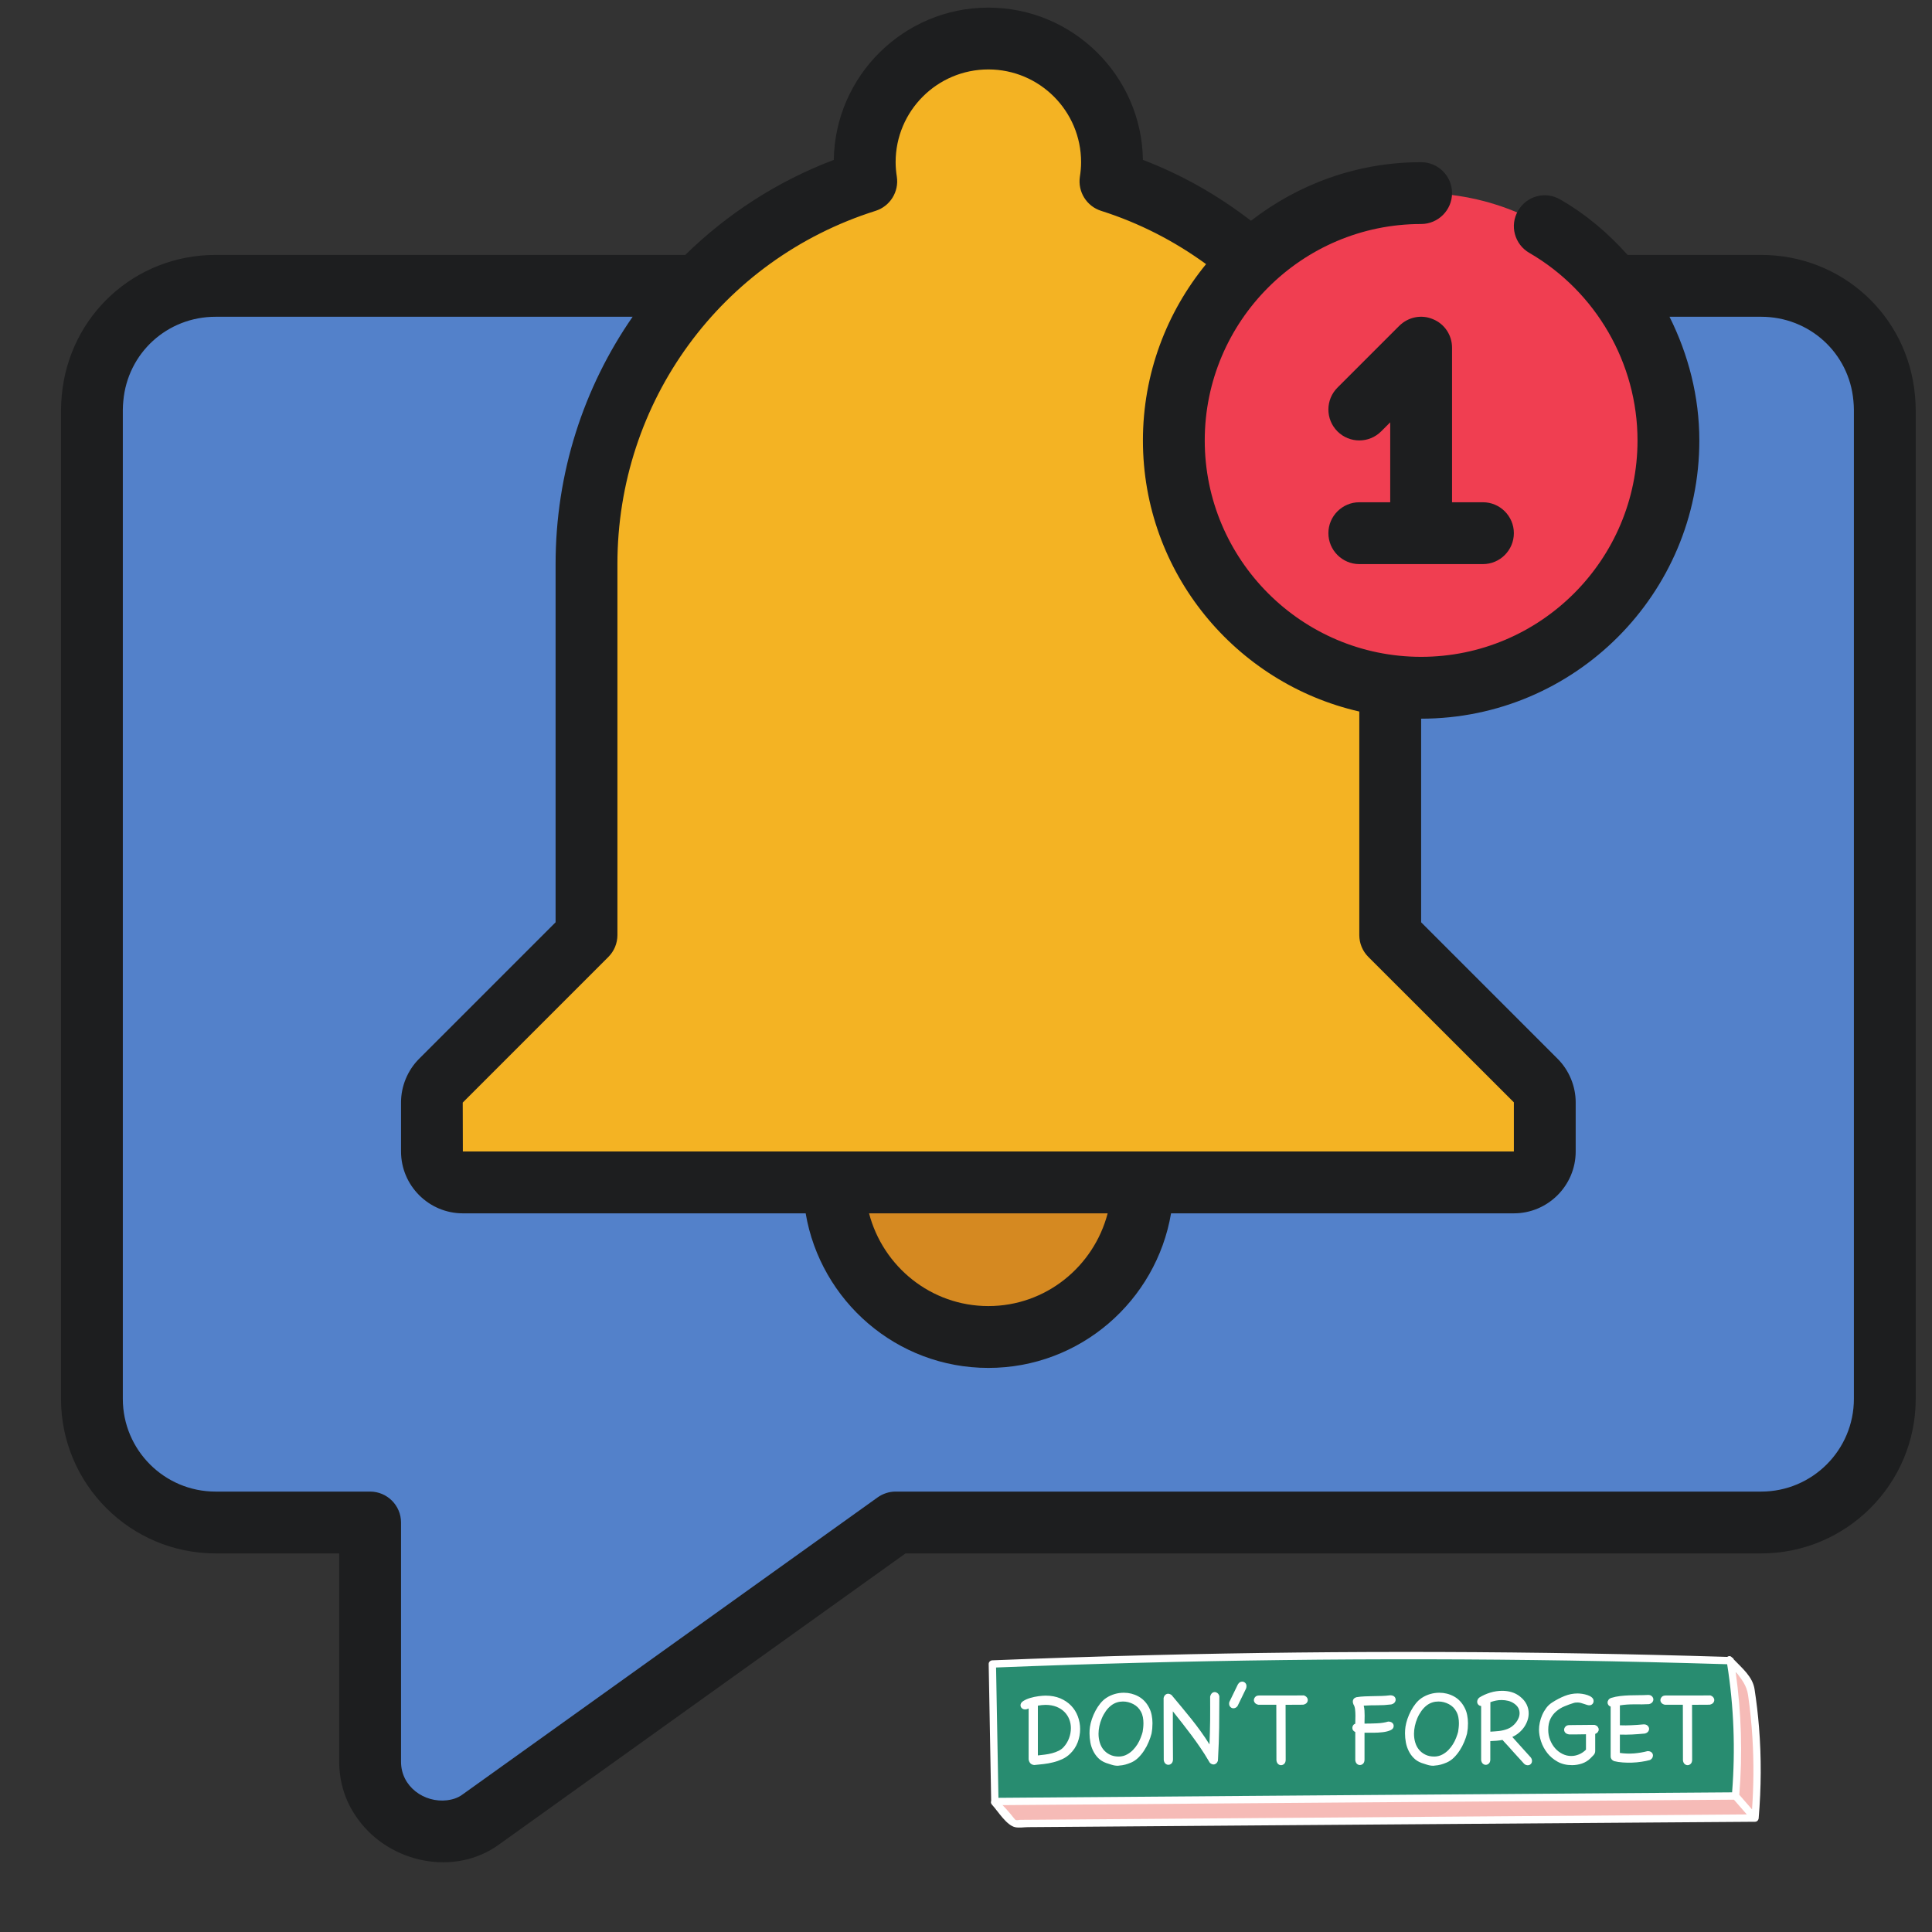
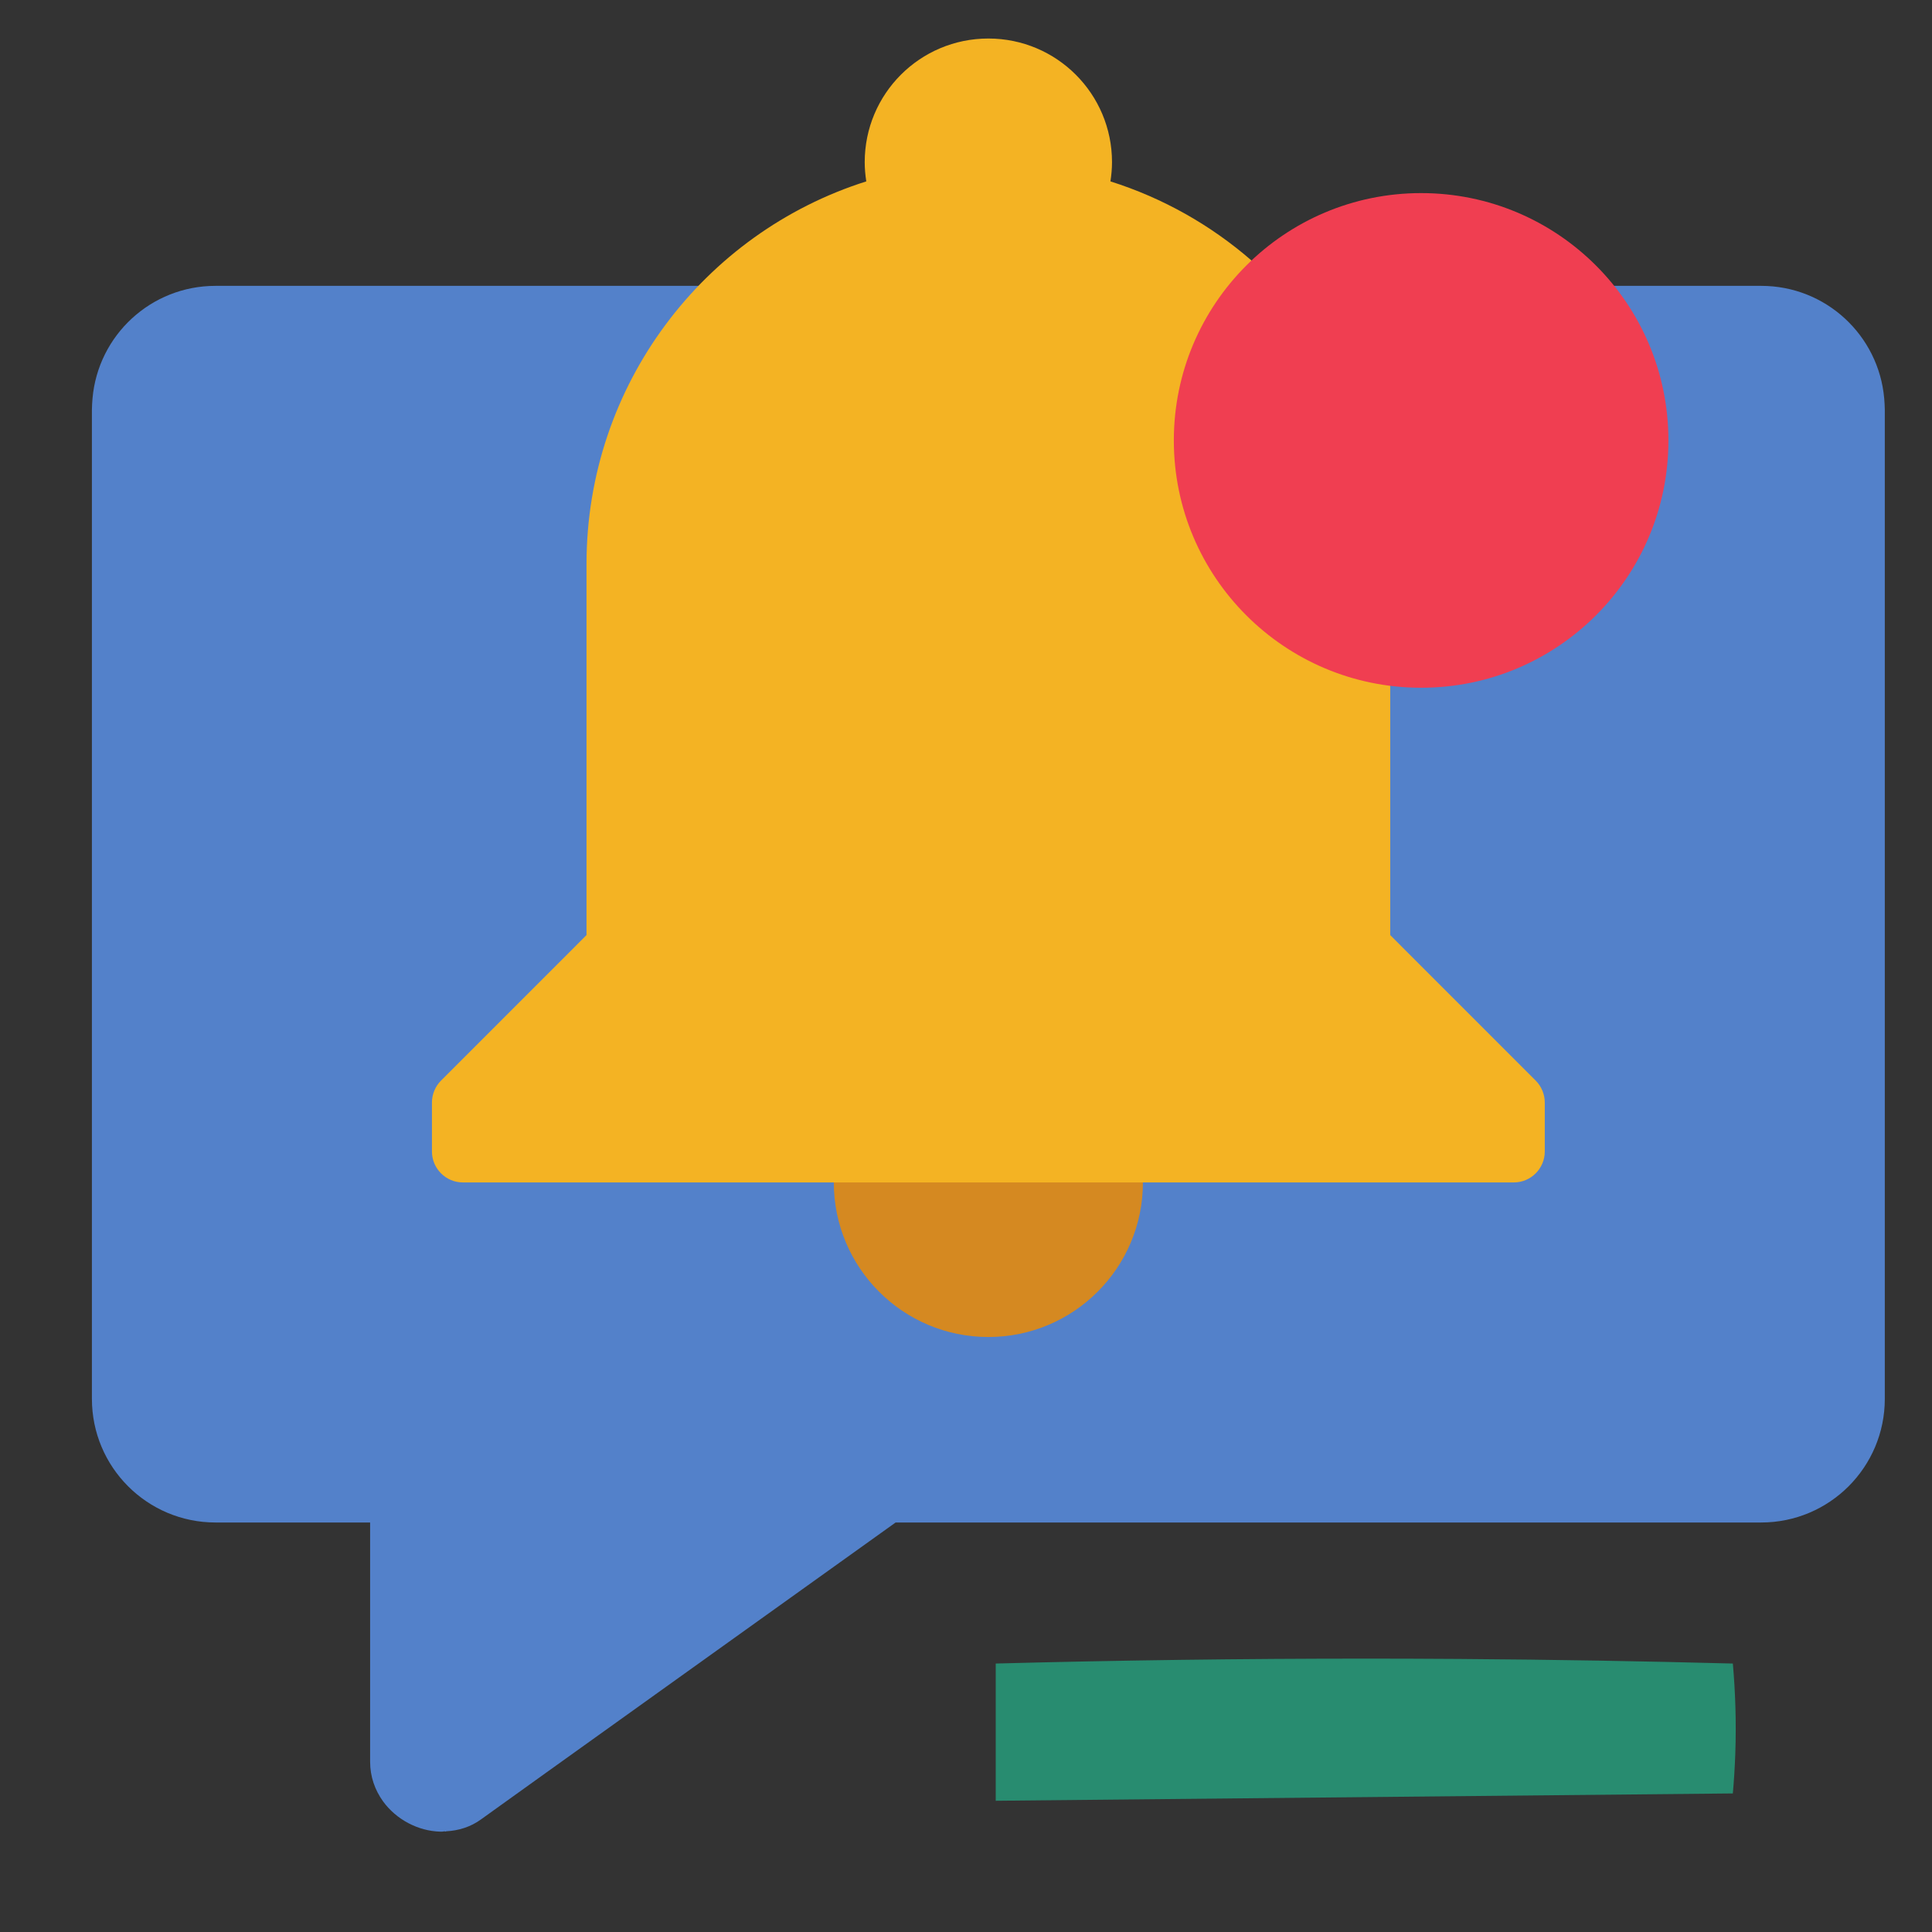
<svg xmlns="http://www.w3.org/2000/svg" width="500" zoomAndPan="magnify" viewBox="0 0 375 375" height="500" preserveAspectRatio="xMidYMid meet" version="1.0">
  <rect x="0" y="0" width="375" height="375" fill="#333333" stroke="none" />
  <defs>
    <clipPath id="e2f5d583e7">
-       <path d="M 11.84 1 L 371.84 1 L 371.84 362 L 11.84 362 Z M 11.84 1 " clip-rule="nonzero" />
-     </clipPath>
+       </clipPath>
    <clipPath id="f3501590f3">
-       <path d="M 191.898 320.32 L 341.898 320.32 L 341.898 354.82 L 191.898 354.82 Z M 191.898 320.32 " clip-rule="nonzero" />
-     </clipPath>
+       </clipPath>
  </defs>
-   <path fill="#5381ca" d="M 341.84 55.484 C 354.379 55.484 364.645 65.07 365.723 77.328 C 365.77 78.055 365.84 78.758 365.84 79.484 L 365.84 271.512 C 365.84 284.777 355.105 295.516 341.84 295.516 L 173.84 295.516 C 173.84 295.516 93.426 353.062 93.379 353.133 C 91.34 354.633 88.926 355.336 86.605 355.453 C 86.488 355.523 86.418 355.523 86.301 355.453 C 85.996 355.523 85.762 355.523 85.457 355.523 C 81.145 355.406 76.926 353.18 74.348 349.641 C 74.348 349.641 74.301 349.594 74.301 349.523 C 72.754 347.414 71.84 344.836 71.84 341.949 L 71.84 295.516 L 41.84 295.516 C 28.574 295.516 17.84 284.777 17.84 271.512 L 17.84 79.484 C 17.84 78.758 17.91 78.055 17.957 77.328 C 19.035 65.07 29.301 55.484 41.84 55.484 L 341.84 55.484 " fill-opacity="1" fill-rule="nonzero" />
+   <path fill="#5381ca" d="M 341.84 55.484 C 354.379 55.484 364.645 65.07 365.723 77.328 C 365.77 78.055 365.84 78.758 365.84 79.484 L 365.84 271.512 C 365.84 284.777 355.105 295.516 341.84 295.516 L 173.84 295.516 C 173.84 295.516 93.426 353.062 93.379 353.133 C 91.34 354.633 88.926 355.336 86.605 355.453 C 86.488 355.523 86.418 355.523 86.301 355.453 C 85.996 355.523 85.762 355.523 85.457 355.523 C 81.145 355.406 76.926 353.18 74.348 349.641 C 72.754 347.414 71.84 344.836 71.84 341.949 L 71.84 295.516 L 41.84 295.516 C 28.574 295.516 17.84 284.777 17.84 271.512 L 17.84 79.484 C 17.84 78.758 17.91 78.055 17.957 77.328 C 19.035 65.07 29.301 55.484 41.84 55.484 L 341.84 55.484 " fill-opacity="1" fill-rule="nonzero" />
  <path fill="#d58921" d="M 221.84 217.504 L 221.84 229.508 C 221.84 246.078 208.41 259.512 191.84 259.512 C 175.27 259.512 161.84 246.078 161.84 229.508 L 161.84 217.504 L 221.84 217.504 " fill-opacity="1" fill-rule="nonzero" />
  <path fill="#f4b323" d="M 269.84 133.141 L 269.84 181.5 L 298.105 209.77 C 299.184 210.848 299.84 212.418 299.84 213.965 L 299.84 223.504 C 299.84 226.809 297.145 229.508 293.84 229.508 L 89.84 229.508 C 86.535 229.508 83.84 226.809 83.84 223.504 L 83.84 213.965 C 83.84 212.418 84.496 210.848 85.574 209.77 L 113.84 181.5 L 113.84 109.492 C 113.84 74.68 136.645 45.168 168.145 35.207 C 167.957 33.988 167.84 32.746 167.84 31.48 C 167.84 18.211 178.574 7.477 191.84 7.477 C 205.105 7.477 215.84 18.211 215.84 31.48 C 215.84 32.746 215.723 33.988 215.535 35.207 C 225.754 38.441 235.035 43.715 242.91 50.559 L 269.84 133.141 " fill-opacity="1" fill-rule="nonzero" />
  <path fill="#f03e51" d="M 323.84 85.488 C 323.84 112 302.348 133.492 275.84 133.492 C 249.332 133.492 227.84 112 227.84 85.488 C 227.84 58.977 249.332 37.48 275.84 37.48 C 302.348 37.48 323.84 58.977 323.84 85.488 " fill-opacity="1" fill-rule="nonzero" />
  <g clip-path="url(#e2f5d583e7)">
    <path fill="#1d1e1f" d="M 359.84 271.512 C 359.84 281.449 351.777 289.516 341.84 289.516 L 173.84 289.516 C 172.574 289.516 171.379 289.914 170.348 290.641 C 104.582 337.707 92.348 346.453 89.816 348.281 C 88.832 349.031 87.707 349.312 86.793 349.43 C 82.363 349.969 77.84 346.805 77.84 341.949 L 77.84 295.516 C 77.84 292.211 75.145 289.516 71.84 289.516 L 41.84 289.516 C 31.902 289.516 23.84 281.449 23.84 271.512 L 23.84 79.484 C 23.84 78.922 23.887 78.359 23.934 77.844 C 24.754 68.516 32.465 61.484 41.84 61.484 L 122.793 61.484 C 113.277 75.195 107.84 91.793 107.84 109.492 L 107.84 179.016 L 81.332 205.527 C 79.129 207.73 77.84 210.824 77.84 213.965 L 77.84 223.504 C 77.84 230.117 83.23 235.508 89.84 235.508 L 156.379 235.508 C 159.262 252.5 174.027 265.512 191.84 265.512 C 209.652 265.512 224.418 252.5 227.301 235.508 L 293.84 235.508 C 300.449 235.508 305.84 230.117 305.84 223.504 L 305.84 213.965 C 305.84 210.824 304.551 207.73 302.348 205.527 L 275.84 179.016 L 275.84 139.496 C 305.629 139.496 329.84 115.281 329.84 85.488 C 329.84 77.023 327.73 68.844 324.051 61.484 L 341.84 61.484 C 351.215 61.484 358.926 68.516 359.746 77.797 C 359.793 78.359 359.84 78.922 359.84 79.484 Z M 214.996 235.508 C 212.301 245.82 202.996 253.508 191.84 253.508 C 180.684 253.508 171.379 245.82 168.684 235.508 Z M 169.949 40.926 C 172.762 40.035 174.52 37.223 174.074 34.293 C 173.934 33.402 173.84 32.441 173.84 31.48 C 173.84 21.543 181.902 13.477 191.84 13.477 C 201.777 13.477 209.84 21.543 209.84 31.48 C 209.84 32.441 209.746 33.402 209.605 34.293 C 209.16 37.223 210.918 40.035 213.73 40.926 C 221.113 43.27 227.91 46.762 234.098 51.266 C 226.457 60.594 221.84 72.523 221.84 85.488 C 221.84 111.133 239.816 132.625 263.84 138.109 L 263.84 181.5 C 263.84 183.094 264.473 184.617 265.598 185.742 L 293.84 213.965 L 293.84 223.504 L 89.84 223.504 L 89.816 214.012 L 118.082 185.742 C 119.207 184.617 119.84 183.094 119.84 181.5 L 119.84 109.492 C 119.84 77.961 139.973 50.395 169.949 40.926 Z M 341.84 49.48 L 315.918 49.48 C 312.168 45.285 307.832 41.582 302.84 38.723 C 299.957 37.035 296.301 38.043 294.66 40.902 C 292.973 43.762 293.98 47.441 296.84 49.082 C 309.777 56.586 317.84 70.531 317.84 85.488 C 317.84 108.645 298.996 127.492 275.84 127.492 C 252.684 127.492 233.84 108.645 233.84 85.488 C 233.84 62.328 252.684 43.48 275.84 43.48 C 279.145 43.48 281.84 40.785 281.84 37.48 C 281.84 34.176 279.145 31.48 275.84 31.48 C 263.395 31.48 251.98 35.746 242.816 42.848 C 236.418 37.926 229.41 33.918 221.84 31.035 C 221.605 14.695 208.223 1.477 191.84 1.477 C 175.457 1.477 162.074 14.695 161.84 31.035 C 150.824 35.207 141.098 41.559 133.012 49.48 L 41.84 49.48 C 26.207 49.48 13.363 61.227 11.98 76.836 C 11.91 77.727 11.84 78.594 11.84 79.484 L 11.84 271.512 C 11.84 288.062 25.293 301.516 41.84 301.516 L 65.84 301.516 L 65.84 341.949 C 65.84 345.891 67.012 349.617 69.238 352.758 C 69.332 352.898 69.402 353.039 69.52 353.156 C 75.684 361.641 88.293 364.312 96.941 357.961 C 98.582 356.766 164.699 309.438 175.762 301.516 L 341.84 301.516 C 358.387 301.516 371.84 288.062 371.84 271.512 L 371.84 79.484 C 371.84 78.594 371.77 77.727 371.699 76.789 C 370.316 61.227 357.473 49.48 341.84 49.48 " fill-opacity="1" fill-rule="nonzero" />
  </g>
-   <path fill="#1d1e1f" d="M 263.84 97.488 C 260.535 97.488 257.84 100.184 257.84 103.488 C 257.84 106.793 260.535 109.492 263.84 109.492 L 287.84 109.492 C 291.145 109.492 293.84 106.793 293.84 103.488 C 293.84 100.184 291.145 97.488 287.84 97.488 L 281.84 97.488 L 281.84 67.484 C 281.84 65.047 280.387 62.867 278.137 61.953 C 275.887 60.992 273.332 61.531 271.598 63.242 L 259.598 75.242 C 257.254 77.586 257.254 81.387 259.598 83.73 C 261.941 86.074 265.738 86.074 268.082 83.73 L 269.84 81.973 L 269.84 97.488 L 263.84 97.488 " fill-opacity="1" fill-rule="nonzero" />
-   <path fill="#f6bbb7" d="M 280.391 333.016 L 335.391 322.891 L 340.133 328.121 C 340.402 331.543 340.574 335.199 340.605 339.062 C 340.641 343.816 340.457 348.273 340.133 352.387 C 292.438 352.707 244.75 353.02 197.059 353.34 L 193.27 349.059 L 275.641 333.895 M 275.641 333.895 L 280.387 333.023 " fill-opacity="1" fill-rule="nonzero" />
  <path fill="#288c70" d="M 283.57 322.004 C 301.461 322.129 319.055 322.434 336.344 322.891 C 336.816 328.258 337.043 334.156 336.816 340.488 C 336.723 343.125 336.559 345.664 336.344 348.105 C 288.648 348.582 240.961 349.059 193.27 349.527 L 193.27 322.891 C 216.863 322.266 241.031 321.93 265.754 321.938 C 271.035 321.938 276.297 321.957 281.531 321.992 M 281.531 321.992 C 282.211 322 282.891 322 283.57 322.004 " fill-opacity="1" fill-rule="nonzero" />
  <g clip-path="url(#f3501590f3)">
    <path fill="#ffffff" d="M 200.73 342.594 C 200.512 342.566 200.332 342.508 200.18 342.41 C 200.039 342.316 199.922 342.199 199.855 342.07 L 199.785 341.941 C 199.762 341.867 199.727 341.789 199.699 341.707 C 199.672 341.625 199.656 341.551 199.656 341.477 L 199.656 331.617 C 199.527 331.66 199.422 331.699 199.34 331.742 C 199.258 331.773 199.148 331.797 199 331.797 C 198.723 331.797 198.496 331.715 198.332 331.559 C 198.164 331.395 198.082 331.203 198.082 330.984 C 198.082 330.664 198.266 330.383 198.641 330.152 C 199.012 329.922 199.453 329.723 199.965 329.574 C 200.473 329.418 201.008 329.309 201.574 329.23 C 202.137 329.156 202.598 329.121 202.957 329.121 C 204.023 329.121 204.969 329.301 205.805 329.648 C 206.633 330.004 207.332 330.473 207.902 331.066 C 208.473 331.66 208.906 332.348 209.203 333.137 C 209.504 333.93 209.652 334.754 209.652 335.621 C 209.652 336.5 209.488 337.359 209.172 338.199 C 208.852 339.035 208.363 339.773 207.703 340.406 C 207.25 340.844 206.746 341.191 206.184 341.449 C 205.621 341.707 205.035 341.914 204.426 342.062 C 203.812 342.219 203.195 342.328 202.562 342.402 C 201.938 342.473 201.328 342.539 200.73 342.594 Z M 202.938 330.914 C 202.688 330.914 202.441 330.93 202.199 330.957 C 201.945 330.984 201.703 331.023 201.449 331.066 L 201.449 340.727 C 201.871 340.68 202.32 340.633 202.797 340.57 C 203.27 340.508 203.73 340.426 204.188 340.305 C 204.641 340.188 205.062 340.031 205.457 339.84 C 205.852 339.648 206.176 339.41 206.441 339.117 C 206.91 338.605 207.262 338.027 207.5 337.387 C 207.738 336.746 207.859 336.082 207.859 335.41 C 207.859 334.824 207.75 334.262 207.543 333.719 C 207.332 333.18 207.02 332.695 206.605 332.281 C 206.191 331.863 205.676 331.531 205.062 331.285 C 204.453 331.047 203.738 330.914 202.938 330.914 Z M 223.512 336.492 C 223.383 337.004 223.191 337.543 222.953 338.117 C 222.719 338.688 222.434 339.227 222.098 339.738 C 221.773 340.25 221.395 340.719 220.965 341.145 C 220.539 341.566 220.062 341.887 219.555 342.109 C 219.32 342.199 219.117 342.273 218.941 342.344 C 218.766 342.41 218.594 342.465 218.418 342.508 C 218.242 342.555 218.059 342.59 217.863 342.629 C 217.664 342.664 217.441 342.691 217.195 342.703 C 217.168 342.703 217.129 342.703 217.09 342.719 C 217.047 342.723 217 342.73 216.961 342.73 C 216.578 342.73 216.191 342.672 215.797 342.547 C 215.402 342.426 215.031 342.301 214.684 342.188 C 214.086 341.969 213.586 341.652 213.176 341.246 C 212.77 340.836 212.438 340.371 212.188 339.855 C 211.926 339.336 211.746 338.785 211.637 338.199 C 211.527 337.609 211.473 337.023 211.473 336.438 C 211.473 336.219 211.48 336.004 211.492 335.789 C 211.508 335.578 211.527 335.367 211.562 335.164 C 211.637 334.691 211.758 334.188 211.941 333.648 C 212.125 333.113 212.355 332.578 212.629 332.062 C 212.906 331.543 213.223 331.059 213.578 330.621 C 213.938 330.188 214.316 329.832 214.727 329.566 C 215.234 329.23 215.785 328.98 216.367 328.809 C 216.953 328.641 217.543 328.559 218.141 328.559 C 219.133 328.559 220.062 328.789 220.938 329.258 C 221.812 329.73 222.508 330.445 223.016 331.414 C 223.266 331.883 223.438 332.375 223.539 332.895 C 223.641 333.41 223.695 333.938 223.695 334.461 C 223.695 334.797 223.68 335.137 223.652 335.484 C 223.613 335.816 223.574 336.16 223.512 336.492 Z M 221.766 336.273 C 221.812 335.98 221.848 335.688 221.891 335.387 C 221.922 335.09 221.941 334.781 221.941 334.477 C 221.941 334.094 221.91 333.703 221.836 333.309 C 221.758 332.914 221.629 332.547 221.441 332.211 C 221.109 331.586 220.617 331.102 219.973 330.766 C 219.336 330.434 218.664 330.262 217.965 330.262 C 217.137 330.262 216.391 330.5 215.738 330.984 C 215.328 331.289 214.969 331.664 214.656 332.102 C 214.344 332.547 214.082 333.008 213.871 333.508 C 213.66 334.004 213.496 334.516 213.387 335.035 C 213.277 335.551 213.223 336.051 213.223 336.512 C 213.223 337.102 213.301 337.66 213.457 338.191 C 213.613 338.723 213.848 339.191 214.176 339.594 C 214.5 339.996 214.914 340.324 215.41 340.57 C 215.906 340.824 216.492 340.945 217.164 340.945 C 217.441 340.945 217.719 340.91 218.004 340.836 C 218.289 340.762 218.547 340.66 218.777 340.527 C 219.199 340.297 219.574 340.012 219.906 339.672 C 220.23 339.336 220.523 338.969 220.77 338.574 C 221.02 338.176 221.23 337.754 221.398 337.312 C 221.578 336.867 221.719 336.426 221.836 335.98 Z M 234.887 329.312 C 234.961 329.02 235.074 328.801 235.23 328.652 C 235.395 328.508 235.57 328.434 235.781 328.434 C 235.973 328.434 236.148 328.504 236.316 328.633 C 236.488 328.762 236.602 328.965 236.676 329.246 C 236.676 331.34 236.664 333.363 236.637 335.328 C 236.609 337.289 236.535 339.316 236.418 341.41 L 236.441 341.43 L 236.418 341.43 C 236.406 341.504 236.398 341.566 236.398 341.613 C 236.398 341.66 236.398 341.723 236.398 341.777 C 236.312 342.008 236.188 342.188 236.039 342.301 C 235.891 342.418 235.719 342.48 235.551 342.48 C 235.285 342.48 235.043 342.363 234.809 342.133 C 234.781 342.07 234.75 342.023 234.723 341.973 C 234.695 341.926 234.66 341.887 234.633 341.844 L 234.613 341.844 L 234.613 341.797 C 234.09 340.902 233.547 340.051 232.996 339.242 C 232.441 338.43 231.879 337.633 231.293 336.848 C 230.711 336.062 230.117 335.285 229.516 334.523 C 228.91 333.754 228.285 332.969 227.648 332.164 C 227.648 332.941 227.648 333.691 227.648 334.414 C 227.648 335.137 227.648 335.871 227.648 336.609 C 227.648 337.344 227.648 338.121 227.66 338.926 C 227.668 339.73 227.676 340.605 227.676 341.539 C 227.66 341.871 227.559 342.125 227.375 342.297 C 227.191 342.465 226.996 342.547 226.777 342.547 C 226.574 342.547 226.383 342.473 226.207 342.316 C 226.031 342.16 225.922 341.922 225.883 341.602 C 225.883 339.621 225.875 337.625 225.867 335.594 C 225.859 333.566 225.855 331.562 225.855 329.586 C 225.914 329.32 226.023 329.117 226.18 328.973 C 226.344 328.828 226.527 328.754 226.73 328.754 C 226.934 328.754 227.152 328.836 227.391 328.992 C 228.062 329.797 228.711 330.582 229.359 331.352 C 229.996 332.121 230.629 332.895 231.254 333.672 C 231.871 334.449 232.473 335.238 233.059 336.051 C 233.641 336.859 234.211 337.707 234.762 338.586 C 234.824 336.977 234.863 335.43 234.887 333.957 C 234.906 332.484 234.887 330.941 234.887 329.312 Z M 240.258 326.969 C 240.371 326.766 240.508 326.621 240.648 326.531 C 240.793 326.445 240.949 326.402 241.113 326.402 C 241.328 326.402 241.527 326.484 241.688 326.641 C 241.852 326.797 241.941 327.016 241.941 327.273 C 241.941 327.438 241.914 327.594 241.852 327.758 C 241.574 328.32 241.301 328.879 241.031 329.449 C 240.758 330.023 240.488 330.582 240.207 331.141 C 240.094 331.305 239.957 331.414 239.816 331.48 C 239.672 331.551 239.531 331.578 239.402 331.578 C 239.184 331.578 238.984 331.496 238.824 331.324 C 238.652 331.156 238.57 330.938 238.57 330.656 C 238.57 330.594 238.578 330.547 238.586 330.5 C 238.594 330.461 238.605 330.406 238.621 330.344 C 238.898 329.785 239.168 329.227 239.441 328.652 C 239.711 328.078 239.984 327.52 240.258 326.969 Z M 253.07 329.074 C 253.332 329.164 253.531 329.293 253.66 329.469 C 253.789 329.648 253.852 329.832 253.836 330.023 C 253.824 330.227 253.742 330.406 253.598 330.562 C 253.449 330.719 253.23 330.82 252.941 330.883 L 249.531 330.902 L 249.551 341.613 C 249.539 341.949 249.438 342.199 249.254 342.371 C 249.07 342.539 248.871 342.621 248.648 342.621 C 248.445 342.621 248.254 342.547 248.078 342.391 C 247.902 342.234 247.793 342 247.754 341.676 L 247.73 330.895 L 244.277 330.895 C 243.969 330.836 243.738 330.719 243.59 330.535 C 243.434 330.352 243.367 330.16 243.379 329.953 C 243.395 329.738 243.488 329.539 243.652 329.363 C 243.82 329.184 244.07 329.094 244.406 329.094 C 244.582 329.094 244.887 329.094 245.336 329.094 C 245.781 329.094 246.293 329.094 246.875 329.094 C 247.461 329.094 248.078 329.094 248.738 329.094 C 249.395 329.094 250.012 329.094 250.598 329.094 C 251.18 329.094 251.691 329.094 252.137 329.082 C 252.586 329.074 252.898 329.074 253.07 329.074 Z M 264.559 342.344 C 264.375 342.512 264.176 342.594 263.953 342.594 C 263.75 342.594 263.559 342.52 263.383 342.363 C 263.207 342.207 263.098 341.973 263.059 341.648 L 263.059 336.188 C 262.676 336.008 262.488 335.742 262.488 335.375 C 262.488 335.211 262.535 335.055 262.629 334.906 C 262.723 334.746 262.867 334.637 263.059 334.562 L 263.059 334.406 C 263.059 334.23 263.059 334.023 263.07 333.781 C 263.086 333.535 263.086 333.273 263.086 333.004 C 263.086 332.578 263.062 332.172 263.016 331.773 C 262.969 331.379 262.867 331.066 262.711 330.836 C 262.621 330.629 262.582 330.445 262.582 330.289 C 262.582 329.867 262.805 329.578 263.262 329.43 C 263.797 329.34 264.34 329.285 264.891 329.266 C 265.441 329.246 265.984 329.23 266.535 329.219 C 267.082 329.211 267.625 329.199 268.184 329.184 C 268.742 329.172 269.285 329.121 269.828 329.055 C 270.18 329.055 270.445 329.137 270.621 329.293 C 270.805 329.457 270.895 329.66 270.895 329.906 C 270.895 330.113 270.824 330.297 270.684 330.465 C 270.539 330.637 270.328 330.754 270.039 330.828 C 269.148 330.941 268.258 330.996 267.367 330.992 C 266.48 330.984 265.59 331.012 264.699 331.066 C 264.773 331.371 264.824 331.691 264.844 332.02 C 264.863 332.348 264.875 332.676 264.875 332.996 C 264.875 333.246 264.871 333.48 264.863 333.699 C 264.855 333.914 264.852 334.129 264.852 334.332 L 264.852 334.551 C 265.637 334.551 266.445 334.531 267.273 334.496 C 268.102 334.461 268.828 334.344 269.441 334.156 C 269.773 334.156 270.039 334.234 270.227 334.395 C 270.418 334.559 270.512 334.762 270.512 335.008 C 270.512 335.375 270.309 335.648 269.902 335.832 C 269.492 336.016 269 336.145 268.414 336.215 C 267.832 336.281 267.211 336.324 266.555 336.324 C 265.895 336.324 265.332 336.324 264.852 336.324 L 264.852 341.566 C 264.844 341.922 264.742 342.18 264.559 342.344 Z M 284.75 336.492 C 284.621 337.004 284.434 337.543 284.195 338.117 C 283.957 338.688 283.672 339.227 283.34 339.738 C 283.012 340.25 282.633 340.719 282.207 341.145 C 281.777 341.566 281.301 341.887 280.793 342.109 C 280.562 342.199 280.359 342.273 280.184 342.344 C 280.004 342.41 279.836 342.465 279.66 342.508 C 279.48 342.555 279.301 342.59 279.102 342.629 C 278.906 342.664 278.68 342.691 278.438 342.703 C 278.41 342.703 278.367 342.703 278.328 342.719 C 278.289 342.723 278.238 342.73 278.199 342.73 C 277.82 342.73 277.434 342.672 277.039 342.547 C 276.645 342.426 276.27 342.301 275.926 342.188 C 275.328 341.969 274.824 341.652 274.418 341.246 C 274.008 340.836 273.676 340.371 273.426 339.855 C 273.168 339.336 272.984 338.785 272.875 338.199 C 272.766 337.609 272.711 337.023 272.711 336.438 C 272.711 336.219 272.719 336.004 272.734 335.789 C 272.746 335.578 272.766 335.367 272.801 335.164 C 272.875 334.691 272.996 334.188 273.18 333.648 C 273.363 333.113 273.594 332.578 273.867 332.062 C 274.145 331.543 274.465 331.059 274.816 330.621 C 275.176 330.188 275.559 329.832 275.965 329.566 C 276.473 329.23 277.023 328.98 277.609 328.809 C 278.191 328.641 278.781 328.559 279.379 328.559 C 280.371 328.559 281.301 328.789 282.18 329.258 C 283.055 329.73 283.746 330.445 284.254 331.414 C 284.508 331.883 284.676 332.375 284.777 332.895 C 284.879 333.41 284.934 333.938 284.934 334.461 C 284.934 334.797 284.922 335.137 284.895 335.484 C 284.852 335.816 284.805 336.16 284.75 336.492 Z M 283 336.273 C 283.047 335.98 283.082 335.688 283.121 335.387 C 283.156 335.09 283.176 334.781 283.176 334.477 C 283.176 334.094 283.141 333.703 283.066 333.309 C 282.992 332.914 282.863 332.547 282.672 332.211 C 282.34 331.586 281.852 331.102 281.207 330.766 C 280.57 330.434 279.898 330.262 279.195 330.262 C 278.367 330.262 277.621 330.5 276.969 330.984 C 276.562 331.289 276.203 331.664 275.891 332.102 C 275.578 332.547 275.312 333.008 275.102 333.508 C 274.891 334.004 274.73 334.516 274.621 335.035 C 274.512 335.551 274.457 336.051 274.457 336.512 C 274.457 337.102 274.531 337.66 274.688 338.191 C 274.844 338.723 275.082 339.191 275.41 339.594 C 275.734 339.996 276.148 340.324 276.645 340.57 C 277.141 340.824 277.723 340.945 278.395 340.945 C 278.676 340.945 278.953 340.91 279.238 340.836 C 279.523 340.762 279.781 340.66 280.012 340.527 C 280.434 340.297 280.805 340.012 281.141 339.672 C 281.465 339.336 281.758 338.969 282 338.574 C 282.254 338.176 282.465 337.754 282.633 337.312 C 282.809 336.867 282.953 336.426 283.066 335.98 Z M 288.98 342.301 C 288.797 342.473 288.602 342.555 288.383 342.555 C 288.18 342.555 287.992 342.48 287.812 342.324 C 287.637 342.164 287.527 341.926 287.488 341.605 L 287.488 331.141 C 287.258 331.113 287.066 331.02 286.93 330.867 C 286.797 330.719 286.719 330.527 286.719 330.309 C 286.719 330.18 286.754 330.035 286.816 329.895 C 286.883 329.75 286.984 329.613 287.133 329.496 C 287.758 329.102 288.457 328.781 289.234 328.543 C 290.008 328.305 290.789 328.184 291.574 328.184 C 292.215 328.184 292.832 328.27 293.422 328.449 C 294.012 328.625 294.555 328.91 295.051 329.309 C 295.637 329.777 296.059 330.289 296.32 330.84 C 296.586 331.398 296.715 331.965 296.715 332.551 C 296.715 333.023 296.641 333.48 296.484 333.938 C 296.328 334.395 296.117 334.816 295.84 335.219 C 295.562 335.621 295.23 335.988 294.84 336.316 C 294.453 336.645 294.02 336.922 293.539 337.141 C 294.094 337.77 294.691 338.438 295.332 339.137 C 295.977 339.84 296.574 340.5 297.121 341.117 C 297.277 341.32 297.359 341.547 297.359 341.797 C 297.359 342.051 297.277 342.246 297.121 342.402 C 296.961 342.562 296.762 342.637 296.531 342.637 C 296.418 342.637 296.289 342.609 296.152 342.562 C 296.008 342.508 295.887 342.418 295.773 342.289 C 295.684 342.188 295.535 342.016 295.309 341.77 C 295.094 341.531 294.84 341.258 294.562 340.957 C 294.285 340.66 293.992 340.34 293.688 339.992 C 293.383 339.645 293.09 339.324 292.824 339.023 C 292.555 338.723 292.309 338.457 292.09 338.227 C 291.875 337.992 291.719 337.824 291.629 337.719 C 291.234 337.797 290.844 337.844 290.449 337.879 C 290.055 337.906 289.66 337.93 289.266 337.945 L 289.266 341.566 C 289.262 341.879 289.164 342.133 288.98 342.301 Z M 293.891 330.656 C 293.543 330.41 293.156 330.234 292.742 330.133 C 292.328 330.031 291.902 329.977 291.469 329.977 C 291.086 329.977 290.715 330.008 290.352 330.086 C 289.988 330.16 289.633 330.262 289.281 330.391 L 289.281 336.117 C 289.836 336.09 290.387 336.043 290.945 335.988 C 291.5 335.926 292.043 335.797 292.586 335.594 C 292.906 335.477 293.211 335.309 293.496 335.09 C 293.781 334.871 294.035 334.617 294.25 334.34 C 294.469 334.059 294.637 333.766 294.766 333.453 C 294.891 333.137 294.949 332.824 294.949 332.52 C 294.949 332.184 294.867 331.852 294.711 331.531 C 294.535 331.211 294.266 330.914 293.891 330.656 Z M 309.5 334.801 C 309.781 334.879 309.984 334.992 310.113 335.164 C 310.242 335.336 310.309 335.512 310.309 335.703 C 310.309 335.879 310.25 336.043 310.133 336.191 C 310.016 336.352 309.848 336.465 309.629 336.555 L 309.629 339.848 C 309.629 340.168 309.523 340.441 309.312 340.66 C 309.102 340.875 308.898 341.082 308.715 341.273 C 308.246 341.742 307.695 342.082 307.062 342.297 C 306.434 342.508 305.781 342.617 305.129 342.617 C 304.062 342.617 303.133 342.391 302.332 341.949 C 301.531 341.504 300.863 340.938 300.328 340.258 C 299.797 339.574 299.391 338.832 299.125 338.027 C 298.855 337.223 298.719 336.453 298.719 335.723 C 298.719 335.301 298.766 334.836 298.875 334.34 C 298.977 333.84 299.133 333.352 299.344 332.867 C 299.555 332.383 299.82 331.934 300.137 331.504 C 300.457 331.078 300.836 330.727 301.273 330.453 C 302.059 329.941 302.867 329.52 303.688 329.191 C 304.512 328.863 305.352 328.699 306.215 328.699 C 306.465 328.699 306.758 328.727 307.109 328.773 C 307.457 328.828 307.797 328.906 308.129 329.016 C 308.457 329.121 308.742 329.273 308.973 329.465 C 309.203 329.656 309.316 329.887 309.316 330.168 C 309.316 330.398 309.238 330.594 309.082 330.758 C 308.918 330.922 308.715 330.996 308.469 330.996 C 308.34 330.996 308.184 330.969 308.008 330.91 C 307.832 330.848 307.648 330.785 307.449 330.727 C 307.254 330.656 307.051 330.594 306.84 330.539 C 306.629 330.48 306.418 330.453 306.215 330.453 C 306.066 330.453 305.93 330.461 305.801 330.473 C 305.672 330.488 305.535 330.516 305.406 330.562 C 304.836 330.738 304.258 330.941 303.684 331.188 C 303.098 331.426 302.57 331.746 302.102 332.145 C 301.625 332.539 301.246 333.023 300.953 333.602 C 300.66 334.184 300.512 334.906 300.512 335.762 C 300.512 336.465 300.633 337.129 300.883 337.746 C 301.137 338.367 301.461 338.906 301.871 339.363 C 302.277 339.82 302.754 340.176 303.289 340.441 C 303.824 340.707 304.387 340.836 304.973 340.836 C 305.48 340.836 305.984 340.734 306.48 340.527 C 306.977 340.324 307.422 340.02 307.836 339.609 L 307.836 336.621 C 307.281 336.637 306.73 336.645 306.188 336.645 C 305.637 336.645 305.086 336.645 304.539 336.645 C 304.219 336.594 303.98 336.484 303.824 336.316 C 303.668 336.137 303.594 335.949 303.594 335.742 C 303.594 335.539 303.676 335.332 303.844 335.145 C 304.016 334.945 304.266 334.844 304.598 334.844 C 304.75 334.844 305.055 334.844 305.527 334.828 C 306.004 334.824 306.508 334.816 307.051 334.816 C 307.586 334.816 308.098 334.816 308.57 334.801 C 309.039 334.809 309.352 334.801 309.5 334.801 Z M 319.773 339.895 C 320.055 339.883 320.277 339.938 320.461 340.059 C 320.645 340.18 320.758 340.34 320.809 340.523 C 320.859 340.707 320.84 340.898 320.766 341.094 C 320.684 341.293 320.523 341.465 320.27 341.613 C 319.746 341.758 319.184 341.879 318.586 341.961 C 317.988 342.051 317.383 342.105 316.773 342.125 C 316.164 342.145 315.559 342.137 314.961 342.09 C 314.363 342.051 313.793 341.961 313.258 341.824 C 313.023 341.707 312.855 341.566 312.754 341.395 C 312.652 341.227 312.609 341.062 312.625 340.902 L 312.625 331.25 C 312.434 331.188 312.293 331.086 312.184 330.941 C 312.082 330.801 312.027 330.637 312.027 330.461 C 312.027 330.281 312.09 330.113 312.203 329.941 C 312.32 329.77 312.504 329.641 312.746 329.559 C 313.316 329.383 313.895 329.266 314.484 329.199 C 315.074 329.129 315.668 329.09 316.27 329.066 C 316.867 329.047 317.465 329.035 318.062 329.035 C 318.66 329.035 319.25 329.02 319.836 328.988 C 320.156 328.973 320.406 329.047 320.59 329.203 C 320.773 329.367 320.875 329.551 320.91 329.758 C 320.938 329.961 320.883 330.168 320.746 330.363 C 320.609 330.562 320.379 330.699 320.059 330.773 C 319.184 330.812 318.254 330.836 317.27 330.812 C 316.285 330.801 315.336 330.867 314.418 331.012 L 314.418 334.879 C 315.18 334.906 315.938 334.906 316.699 334.863 C 317.465 334.828 318.234 334.773 319.008 334.699 C 319.328 334.688 319.578 334.762 319.762 334.918 C 319.945 335.082 320.047 335.266 320.082 335.469 C 320.109 335.676 320.055 335.879 319.918 336.078 C 319.781 336.273 319.551 336.41 319.23 336.484 C 318.43 336.562 317.621 336.617 316.812 336.664 C 316.008 336.703 315.203 336.711 314.418 336.684 L 314.418 340.242 C 315.293 340.371 316.203 340.406 317.141 340.34 C 318.078 340.258 318.953 340.113 319.773 339.895 Z M 331.969 329.074 C 332.234 329.164 332.43 329.293 332.559 329.469 C 332.691 329.648 332.75 329.832 332.738 330.023 C 332.723 330.227 332.641 330.406 332.492 330.562 C 332.352 330.719 332.125 330.82 331.832 330.883 L 328.426 330.902 L 328.445 341.613 C 328.434 341.949 328.332 342.199 328.152 342.371 C 327.969 342.539 327.773 342.621 327.555 342.621 C 327.352 342.621 327.164 342.547 326.984 342.391 C 326.809 342.234 326.699 342 326.66 341.676 L 326.641 330.895 L 323.184 330.895 C 322.879 330.836 322.648 330.719 322.496 330.535 C 322.34 330.352 322.273 330.16 322.285 329.953 C 322.301 329.738 322.395 329.539 322.559 329.363 C 322.727 329.184 322.98 329.094 323.312 329.094 C 323.488 329.094 323.793 329.094 324.242 329.094 C 324.684 329.094 325.199 329.094 325.785 329.094 C 326.367 329.094 326.984 329.094 327.645 329.094 C 328.305 329.094 328.922 329.094 329.504 329.094 C 330.09 329.094 330.598 329.094 331.047 329.082 C 331.488 329.074 331.801 329.074 331.969 329.074 Z M 341.422 335.246 C 341.227 332.785 340.934 330.324 340.559 327.875 C 340.191 325.461 338.191 323.832 336.527 322.094 C 336.473 321.918 336.328 321.781 336.16 321.699 C 336.152 321.691 336.145 321.684 336.141 321.672 C 335.859 321.363 335.5 321.406 335.25 321.602 C 298.102 320.457 260.934 320.328 223.789 321.25 C 213.395 321.508 203.004 321.848 192.617 322.266 C 192.238 322.277 191.898 322.578 191.902 322.98 C 192.066 331.836 192.223 340.688 192.387 349.543 C 192.297 349.773 192.316 350.039 192.527 350.273 C 193.703 351.547 195.367 354.336 197.086 354.668 C 197.844 354.812 198.773 354.656 199.551 354.648 C 202.91 354.621 206.273 354.594 209.625 354.574 C 221.195 354.484 232.758 354.398 244.328 354.309 C 269.984 354.117 295.629 353.926 321.281 353.742 C 327.738 353.695 334.191 353.648 340.648 353.605 C 341.055 353.605 341.328 353.277 341.359 352.891 C 341.855 347.02 341.898 341.117 341.422 335.246 Z M 339.297 329 C 339.703 331.797 339.98 334.605 340.152 337.426 C 340.43 342.023 340.391 346.617 340.07 351.207 C 339.242 350.258 338.422 349.312 337.594 348.363 C 338.242 340.422 338 332.465 336.898 324.582 C 338.047 325.852 339.031 327.18 339.297 329 Z M 304.672 322.312 C 314.867 322.477 325.059 322.715 335.242 323.027 C 336.547 331.258 336.852 339.59 336.199 347.891 C 311.898 348.062 287.59 348.242 263.289 348.426 C 240.125 348.594 216.961 348.773 193.797 348.957 C 193.641 340.523 193.492 332.094 193.336 323.66 C 230.43 322.188 267.559 321.727 304.672 322.312 Z M 215.168 353.102 C 210.754 353.137 206.34 353.168 201.934 353.203 C 200.641 353.211 199.344 353.223 198.055 353.23 C 197.812 353.23 197.328 353.328 197.09 353.238 C 197.059 353.223 196.051 351.984 196.105 352.051 C 195.637 351.473 195.117 350.918 194.594 350.375 C 217.488 350.195 240.391 350.02 263.289 349.848 C 287.711 349.664 312.129 349.488 336.555 349.316 C 337.387 350.273 338.215 351.227 339.051 352.18 C 297.754 352.48 256.457 352.789 215.168 353.102 Z M 215.168 353.102 " fill-opacity="1" fill-rule="nonzero" />
  </g>
</svg>